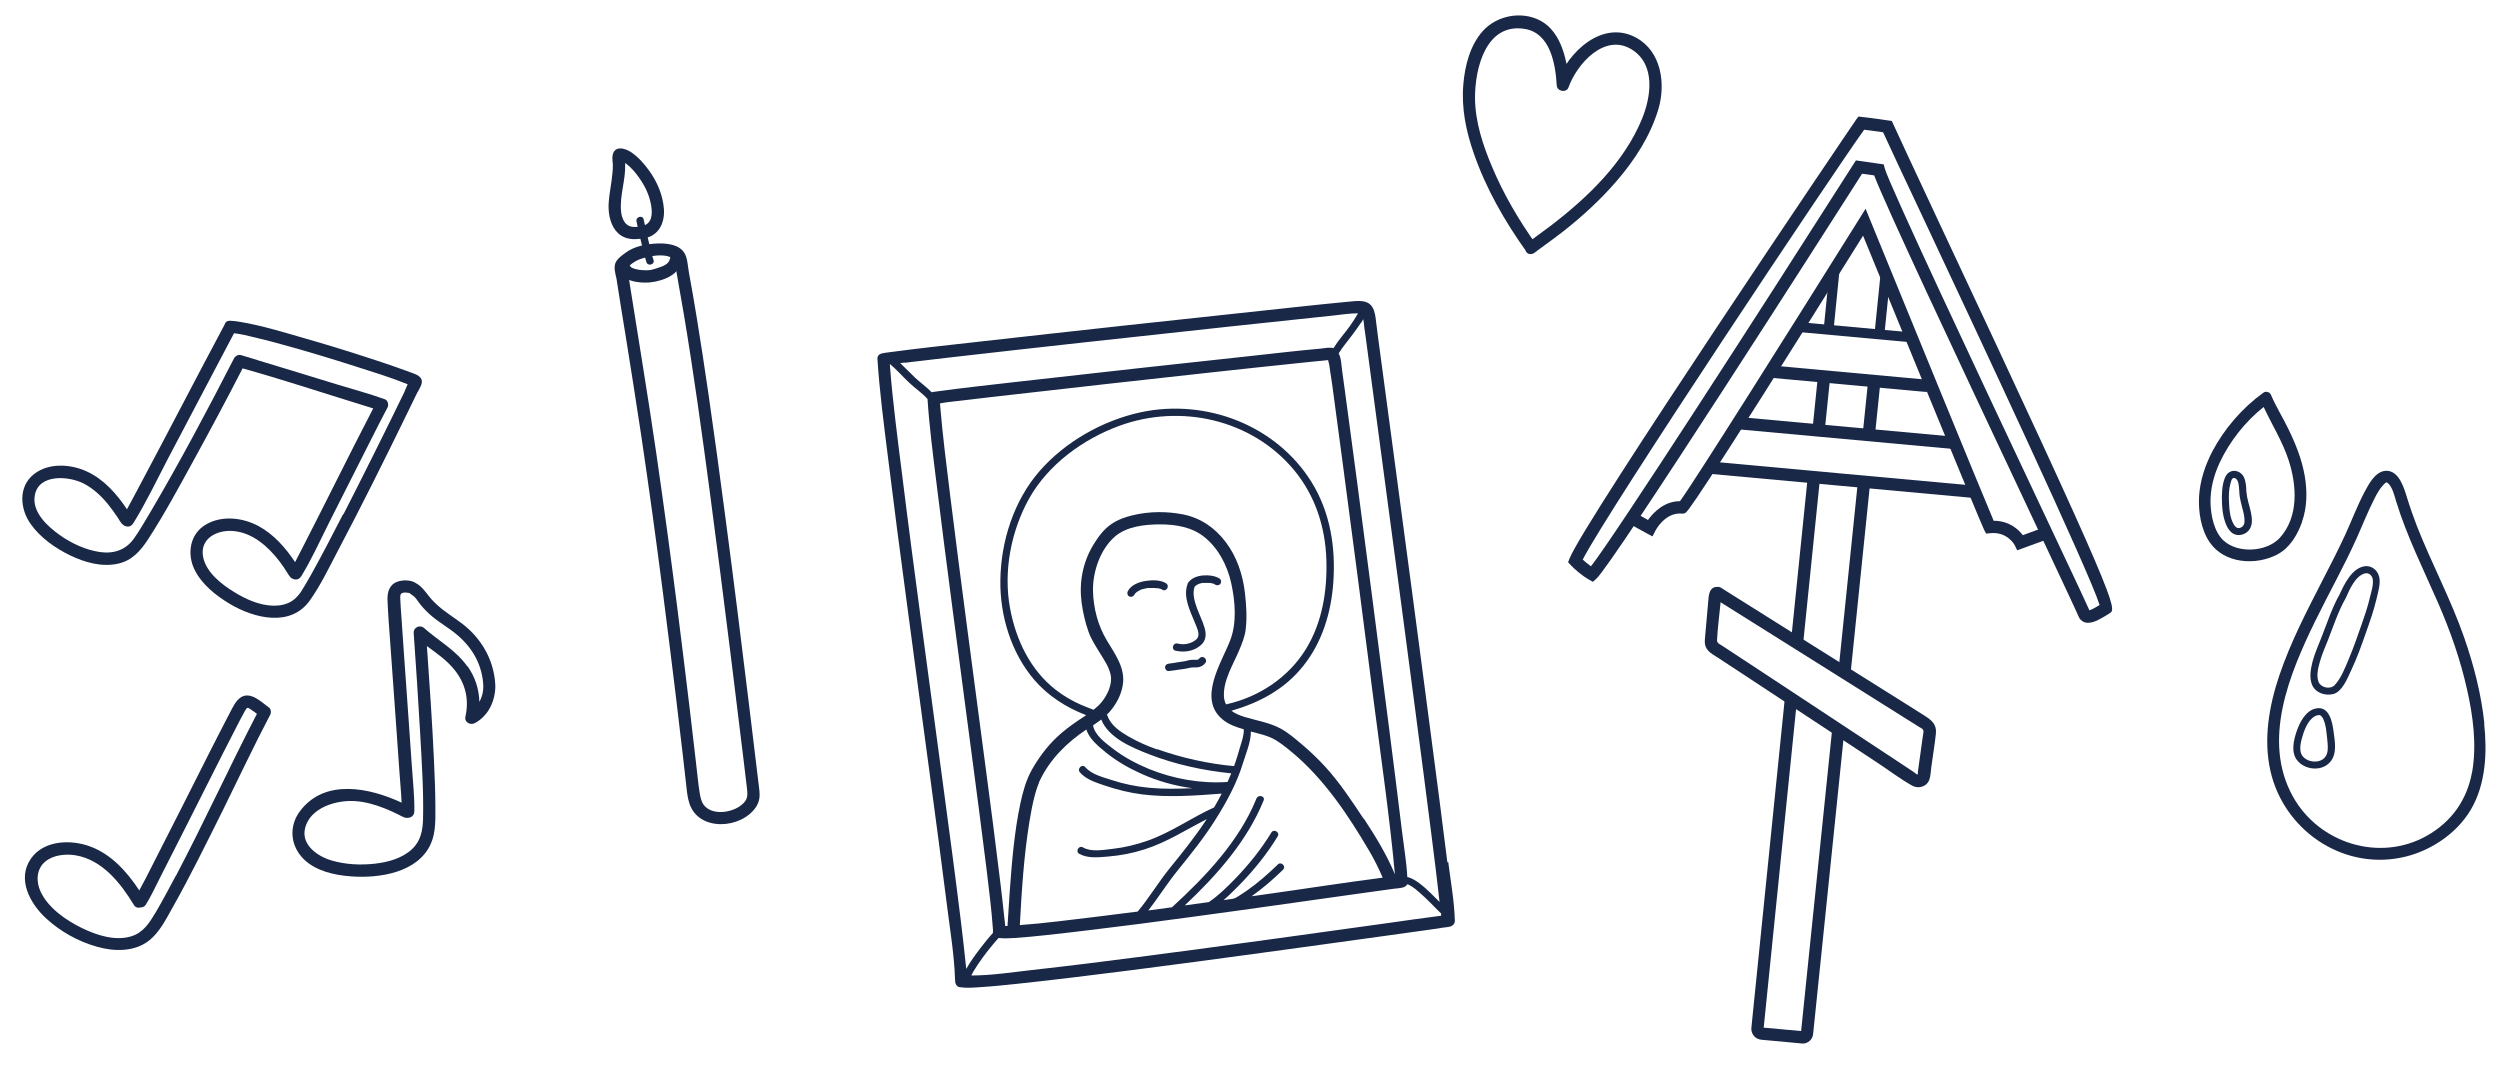
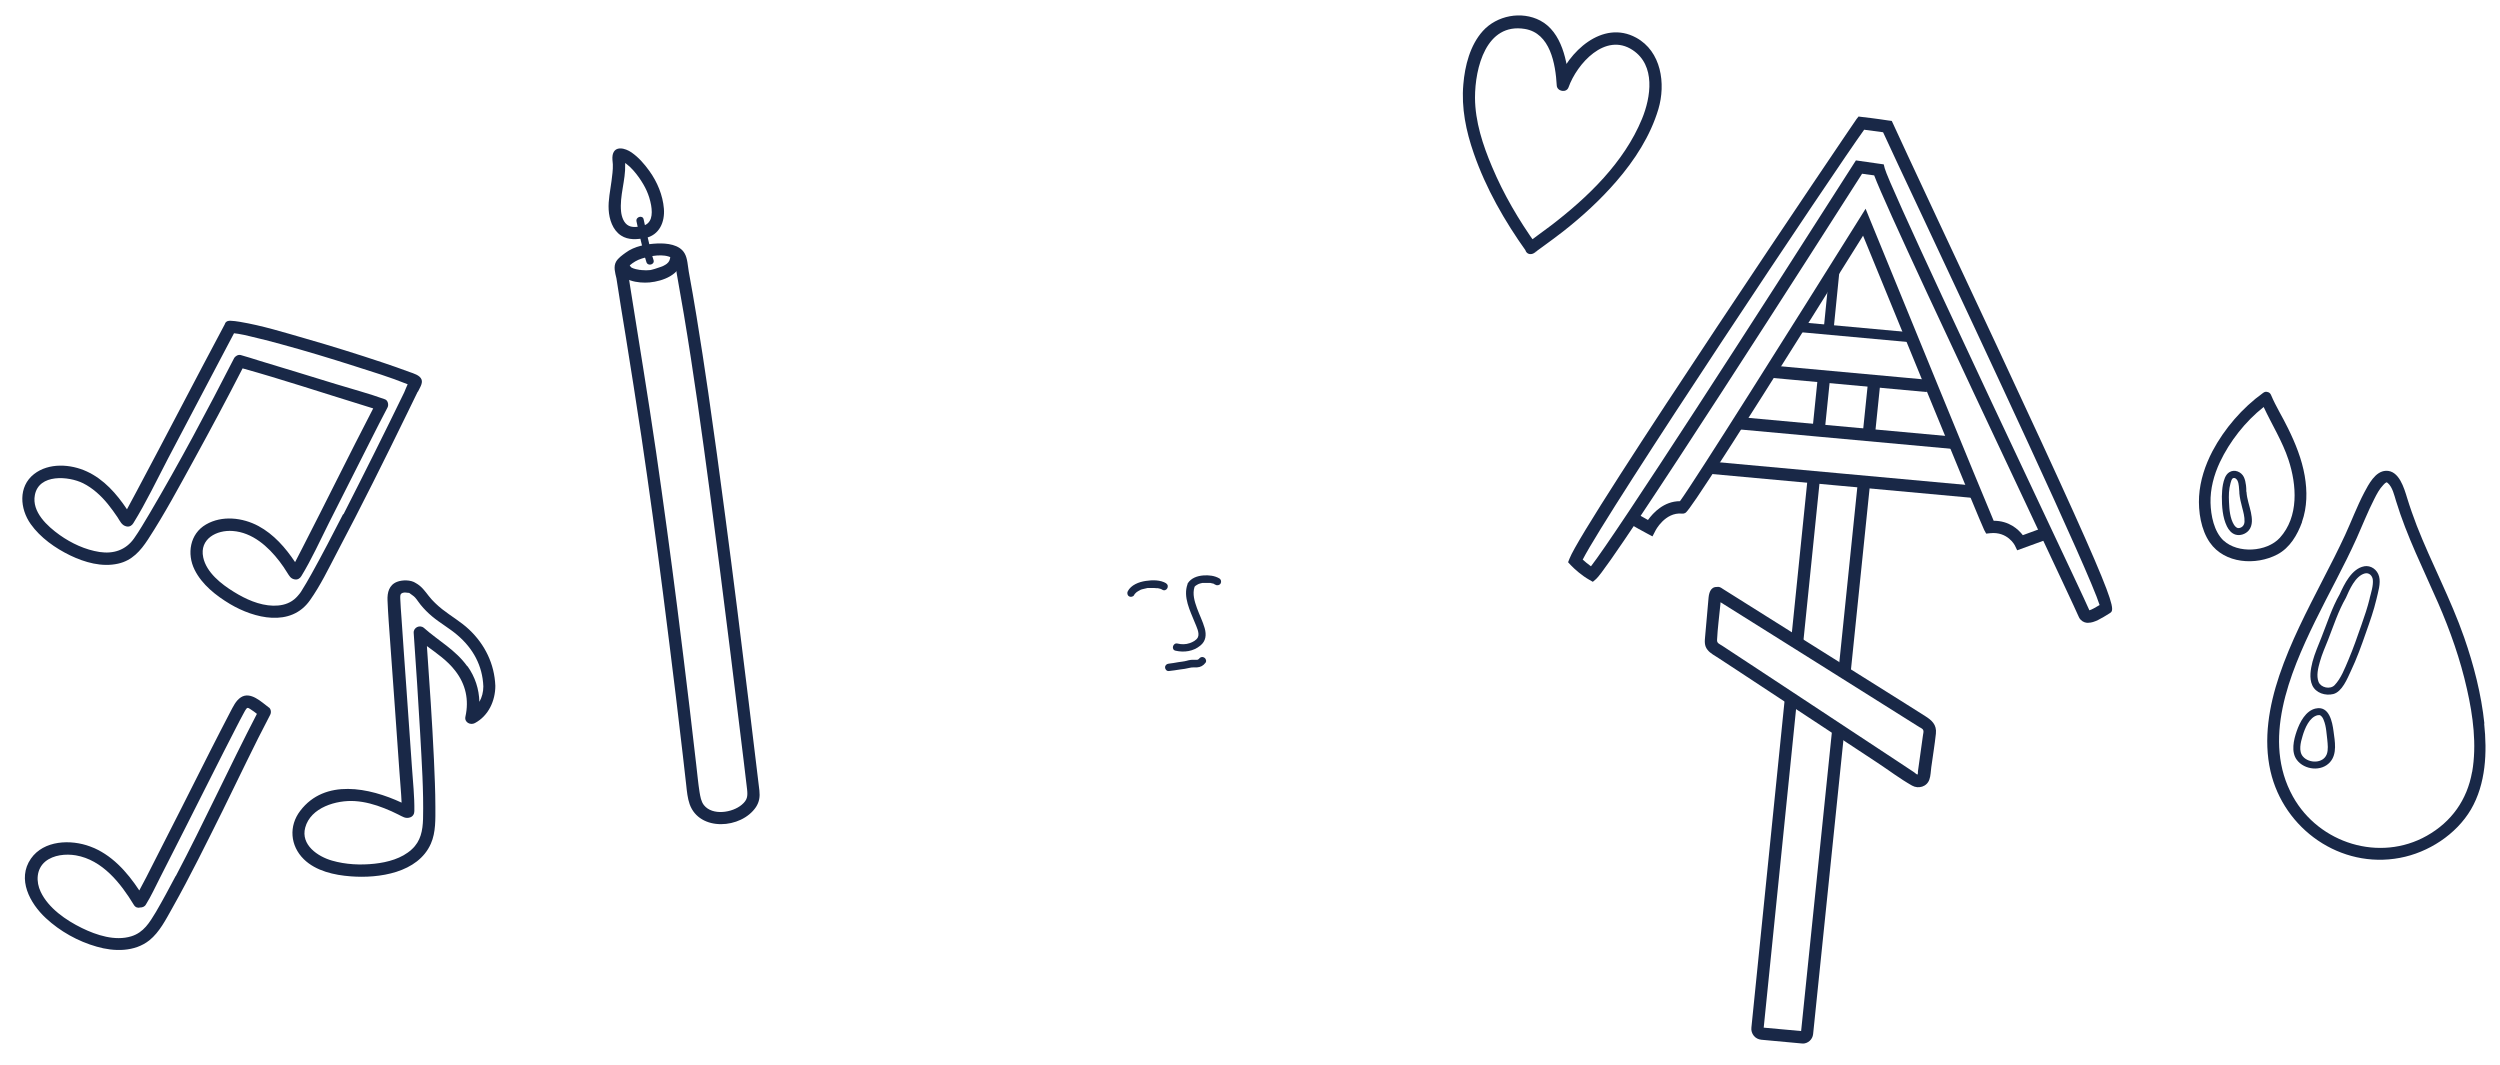
<svg xmlns="http://www.w3.org/2000/svg" id="Layer_1" version="1.1" viewBox="0 0 227.22 96.77">
  <defs>
    <style>
      .st0 {
        fill: #192847;
      }
    </style>
  </defs>
  <g>
    <path class="st0" d="M56.02,25.26c.26,1.75.56,3.49.84,5.24.49,3.04.97,6.1,1.43,9.15.7,4.72,1.35,9.45,1.96,14.2.4,3.15.8,6.3,1.18,9.45.21,1.75.42,3.5.62,5.25.11.93.22,1.87.32,2.81.06.57.12,1.19.31,1.73.89,2.51,4.7,2.25,6.03.26.31-.48.37-.94.31-1.5-.11-.94-.22-1.88-.34-2.82-.22-1.77-.42-3.53-.64-5.29-.68-5.6-1.38-11.2-2.12-16.79-.49-3.74-1-7.49-1.54-11.22-.34-2.33-.69-4.64-1.07-6.96-.22-1.36-.46-2.72-.71-4.09-.09-.51-.11-1.19-.37-1.64-.46-.83-1.63-.94-2.48-.91-.97.04-2.09.24-2.89.84-.3.22-.68.48-.87.82-.25.45-.08,1.01.03,1.48.16.7,1.24.4,1.09-.3-.12-.49-.23-.55.1-.83.35-.3.68-.5,1.12-.64.77-.24,1.98-.48,2.74-.06.37.2.36,1,.43,1.38.22,1.24.44,2.48.65,3.72.9,5.37,1.64,10.76,2.36,16.15.66,4.94,1.28,9.89,1.9,14.83.4,3.21.79,6.41,1.18,9.62.11.87.21,1.73.31,2.6.07.63.03.97-.48,1.4-.84.72-2.66,1.02-3.44.04-.26-.33-.33-.78-.4-1.19-.13-.82-.2-1.65-.3-2.48-.2-1.74-.4-3.48-.61-5.23-.36-3.03-.74-6.07-1.12-9.1-.6-4.71-1.24-9.42-1.92-14.11-.74-5.07-1.58-10.12-2.38-15.18-.04-.31-.1-.62-.14-.93-.11-.71-1.19-.41-1.09.3h0Z" />
    <path class="st0" d="M56.12,24.33c.26,1.21,1.9,1.43,2.92,1.34,1.23-.12,2.77-.7,2.98-2.08.04-.3-.07-.6-.4-.69-.26-.07-.65.09-.69.4,0,.08-.03.15-.04.23,0,.03-.07.18-.04.13-.03.05-.05.11-.09.15-.06.09.03-.02-.05.06-.1.1-.09.1-.2.17s-.22.13-.34.18q-.05.02,0,0c.12-.05-.08.03-.12.04-.06.02-.12.04-.18.06-.12.04-.24.08-.36.12-.1.03-.19.05-.29.08-.04,0-.1.02-.14.03.1-.02.02,0-.04,0-.22.02-.43.03-.65,0-.06,0-.13,0-.19-.02-.13,0,.06.02-.06,0-.11-.02-.21-.04-.31-.06-.05,0-.1-.03-.15-.04-.02,0-.18-.06-.13-.04s-.09-.04-.11-.05c-.04-.03-.08-.04-.12-.07.13.08-.13-.18-.04-.04-.03-.04-.04-.07-.06-.11.07.12,0-.03,0-.07-.06-.3-.41-.47-.69-.4-.31.08-.46.4-.4.69h-.01Z" />
    <path class="st0" d="M59.4,23.64c-.2-.6-.34-1.22-.48-1.84s-.3-1.23-.42-1.86c-.08-.42-.74-.24-.65.18.13.62.27,1.24.42,1.86s.29,1.24.48,1.84c.13.41.78.23.65-.18h0Z" />
    <path class="st0" d="M58.34,20.56c-.39.07-.84.13-1.19-.04-.46-.22-.65-.82-.7-1.28-.15-1.44.42-2.86.37-4.3,0-.15,0-.53-.04-.61.05.1-.32.32-.38.26,0,0,.15.06.12.05.13.07.26.14.38.23.46.34.85.81,1.18,1.27.57.82.92,1.54,1.1,2.52.14.83.08,1.7-.84,1.89-.71.14-.4,1.23.3,1.09,1.29-.27,1.8-1.46,1.7-2.68s-.6-2.42-1.32-3.42c-.46-.64-.98-1.24-1.63-1.69-.55-.38-1.53-.66-1.71.25-.05.28,0,.56.02.84.02.5-.06,1.01-.12,1.51-.11.86-.31,1.74-.26,2.61s.36,1.85,1.13,2.35c.66.43,1.46.36,2.19.22.3-.05.47-.41.4-.69-.09-.31-.4-.45-.69-.4h0v.02h0Z" />
  </g>
  <g>
    <path class="st0" d="M189.79,56.61c-.11,0-.22-.02-.32-.05-.26-.09-.47-.29-.57-.57-.17-.42-2.14-4.6-4.62-9.89-6.78-14.39-12.94-27.5-13.94-30.16l-1.1-.15c-3.1,4.86-22.71,35.56-24.17,36.83l-.3.26-.35-.2c-.62-.35-1.29-.93-1.66-1.32l-.24-.26.13-.33c1.27-3.3,25.88-39.68,26.08-39.94l.19-.24.31.04c1.1.12,2.34.31,2.4.32l.31.04.13.28c.35.79,1.85,3.99,3.91,8.4,16.67,35.5,16.44,35.65,15.76,36.07-.77.48-1.39.86-1.93.86h-.02ZM168.69,14.58l2.52.36.09.36c.39,1.46,8.9,19.54,13.99,30.33,2.45,5.2,4.26,9.03,4.61,9.84.22-.06.59-.28.93-.48-.91-2.95-10.95-24.35-15.87-34.83-1.89-4.01-3.3-7.02-3.81-8.14-.38-.05-1.06-.15-1.72-.23-2.51,3.46-23.37,34.72-25.58,39.07.22.2.48.42.75.61,2.24-2.86,15.24-23.02,23.88-36.58l.2-.31h.01Z" />
    <path class="st0" d="M183.34,50.02l-.22-.46s-.65-1.26-2.22-1.1l-.38.04-.18-.33c-.3-.56-8.8-21.35-11.01-26.75-15.62,25-15.98,25.14-16.2,25.22l-.13.04h-.13c-1.54-.15-2.42,1.55-2.42,1.57l-.26.5-.49-.26c-.13-.07-1.31-.7-1.7-.97l.64-.92c.2.13.73.43,1.14.66.47-.65,1.45-1.71,2.91-1.71,1.32-1.8,10.31-16.09,16.29-25.65l.58-.93.41,1.01c2.87,7.02,10.1,24.69,11.23,27.35,1.42,0,2.25.79,2.65,1.31l1.8-.66.39,1.05-2.69.98h0Z" />
-     <rect class="st0" x="168.35" y="27.23" width="5.49" height=".9" transform="translate(126.32 195.13) rotate(-84.22)" />
    <rect class="st0" x="168.08" y="36.51" width="4.05" height="1.12" transform="translate(115.83 202.49) rotate(-84.13)" />
    <rect class="st0" x="159.91" y="52.01" width="17.22" height="1.12" transform="translate(98.99 214.83) rotate(-84.13)" />
    <path class="st0" d="M163.86,94.84h-.09l-3.69-.34c-.27-.03-.51-.15-.68-.36-.17-.21-.25-.47-.22-.74l3.03-29.85,1.11.12-3.02,29.73,3.4.31,2.8-27.21,1.11.12-2.82,27.37c-.05.49-.47.86-.95.86v-.02h.02Z" />
    <rect class="st0" x="156.8" y="50.34" width="14.59" height="1.12" transform="translate(96.79 208.98) rotate(-84.17)" />
    <rect class="st0" x="163.33" y="36.22" width="4.39" height="1.12" transform="translate(112.12 197.72) rotate(-84.17)" />
    <rect class="st0" x="163.82" y="26.84" width="5.3" height=".9" transform="translate(122.72 190.21) rotate(-84.28)" />
    <rect class="st0" x="168.16" y="25.05" width=".9" height="10.29" transform="translate(123.17 195.35) rotate(-84.77)" />
    <rect class="st0" x="166.72" y="31.56" width="1.12" height="24.07" transform="translate(108.62 206.2) rotate(-84.77)" />
    <rect class="st0" x="167.26" y="29.47" width="1.12" height="19.77" transform="translate(113.32 202.89) rotate(-84.77)" />
    <rect class="st0" x="167.55" y="27.34" width="1.12" height="14.18" transform="translate(118.5 198.7) rotate(-84.77)" />
    <path class="st0" d="M155.84,54.4c2.79,1.75,5.58,3.5,8.37,5.25l10.23,6.43c.09.05.22.11.3.19.14.16.07.31.04.52l-.46,3.3c0,.06,0,.27-.04.31-.05.06.1,0,0,0-.07,0-.26-.17-.31-.21l-1.54-1.02-11.69-7.71-4.21-2.77c-.26-.17-.48-.22-.47-.52.05-1.07.2-2.15.3-3.21l.05-.62c0-.06.03-.14.02-.21-.02-.21.25.07-.13.26l-.43.05.11.03c.7.15,1.01-.92.3-1.09s-.93.35-.99.92l-.15,1.7-.16,1.8c-.04.46-.1.88.22,1.27.24.31.66.52.99.74l1.95,1.28c4.18,2.75,8.34,5.5,12.52,8.25,1.03.68,2.04,1.45,3.12,2.06.58.33,1.36.11,1.58-.56.12-.34.12-.75.17-1.1.14-1.02.31-2.04.42-3.06.09-.82-.38-1.22-.98-1.6l-1.71-1.08-5.99-3.76c-3.55-2.23-7.09-4.45-10.63-6.68l-.2-.13c-.61-.39-1.18.58-.57.97h-.03,0Z" />
  </g>
  <g>
-     <path class="st0" d="M131.55,78.39c-.46-3.7-.94-7.4-1.43-11.1-.59-4.55-1.2-9.1-1.8-13.65-.57-4.32-1.16-8.65-1.73-12.97-.4-3.01-.81-6.02-1.21-9.03-.09-.69-.19-1.37-.27-2.07-.12-.89-.11-2-1.2-2.18-.48-.08-.98,0-1.45.04-2.55.24-5.11.53-7.66.8-4.3.46-8.6.92-12.9,1.39-4.33.48-8.65.95-12.97,1.44-2.71.31-5.43.59-8.14.96-.22.03-.43.05-.64.1-.04,0-.05.03-.08.04h-.03s-.11.04-.14.08c-.02,0-.03.03-.04.04-.03.04-.05.06-.07.1s-.03.08-.04.13v.14c.19,2.91.57,5.81.93,8.7.56,4.56,1.16,9.11,1.77,13.67.66,5,1.34,10,2.01,15.01.56,4.16,1.11,8.32,1.64,12.49.27,2.14.63,4.3.7,6.46v.12s0-.04.02-.07c-.05.27.08.64.4.69.62.1,1.26.04,1.88,0,1.13-.07,2.27-.19,3.4-.31,3.41-.36,6.81-.79,10.23-1.22,4.01-.51,8.02-1.05,12.03-1.6,3.56-.48,7.12-.98,10.68-1.47,1.27-.18,2.53-.35,3.81-.53l1.35-.19c.19-.03.04,0,.17-.03.08,0,.16-.02.24-.04.13-.02.25-.04.39-.05.09,0,.18-.03.27-.04.3-.04.57-.23.56-.57-.05-1.77-.38-3.56-.6-5.32h-.04l-.04.04h0ZM123.72,29.32c.07-.1.13-.21.19-.31h0c.04.25.06.49.09.75.04.31.08.62.13.92.35,2.63.7,5.25,1.05,7.88.55,4.09,1.1,8.2,1.64,12.3.6,4.53,1.21,9.07,1.8,13.6.52,3.93,1.03,7.87,1.53,11.8.24,1.9.48,3.81.69,5.72-.13-.13-.26-.27-.4-.4-.59-.59-1.22-1.22-1.95-1.64-.17-.1-.38-.19-.58-.22-.07-1.36-.31-2.72-.47-4.06-.38-3.14-.78-6.28-1.18-9.42-.49-3.85-.99-7.71-1.49-11.56-.48-3.69-.96-7.38-1.45-11.07-.35-2.67-.71-5.32-1.07-7.99-.09-.66-.18-1.31-.27-1.97-.06-.44-.07-1.09-.31-1.53.36-.59.82-1.11,1.23-1.67.28-.37.55-.75.8-1.12h.02ZM116.13,78.58c-.88.85-1.8,1.67-2.81,2.37-.3.21-.6.4-.92.6-.12.07-.23.12-.35.14-.28.04-.56.08-.84.12.53-.46,1.03-.96,1.51-1.45,1.28-1.32,2.45-2.77,3.41-4.35.22-.37-.36-.71-.58-.34-.93,1.53-2.06,2.93-3.3,4.21-.73.75-1.51,1.52-2.38,2.11-.73.1-1.46.2-2.19.3,2.91-2.73,5.67-5.85,7.17-9.54.16-.4-.48-.57-.65-.18-1.56,3.87-4.62,7.09-7.68,9.89-.72.1-1.44.19-2.15.29.93-1.2,1.74-2.5,2.7-3.68,1.19-1.47,2.38-2.95,3.39-4.56,1.01-1.59,1.98-3.37,2.52-5.18.24-.8.72-1.89.71-2.84.12.03.24.06.36.09.5.13,1.01.26,1.48.47.68.31,1.27.81,1.85,1.28,2.95,2.44,5.14,5.73,7.07,9.01.46.78.86,1.6,1.22,2.43-3.66.47-7.32,1.05-10.98,1.56-.31.04-.63.09-.93.13,1.01-.72,1.96-1.54,2.85-2.41.31-.31-.16-.78-.48-.48h0ZM105.18,68.12c-.89-.31-1.77-.7-2.59-1.17-.76-.44-1.63-1.01-1.93-1.89-.02-.04-.04-.08-.06-.11.1-.1.21-.19.3-.31.56-.66.99-1.46,1.14-2.33.28-1.56-.69-2.85-1.45-4.12-.8-1.33-1.22-2.94-1.25-4.5-.03-1.73.66-3.77,2-4.93,1.07-.92,2.72-1.1,4.08-1.1,1.45,0,2.95.24,4.09,1.19,1.26,1.03,2.04,2.57,2.39,4.14.37,1.68.53,3.64-.11,5.26-.8,2.04-2.95,5.28-.66,7.15.55.45,1.22.69,1.91.88.04.5-.18,1.11-.31,1.54-.18.61-.35,1.22-.57,1.81-2.34-.21-4.76-.75-6.98-1.54h0v.03h0ZM111.9,70.3c-.11.26-.22.52-.33.77-2.4.17-4.91-.27-7.14-1.18-1.14-.47-2.29-1.08-3.26-1.83-.67-.52-1.66-1.22-1.82-2.11v-.03c.25-.17.5-.34.74-.52.67,1.67,2.78,2.54,4.34,3.15,2.35.92,4.97,1.49,7.49,1.74h-.02,0ZM111.45,64.05c-.12-.21-.19-.46-.21-.75-.07-1.46.81-2.84,1.36-4.14.27-.64.54-1.27.62-1.97.13-1.1.05-2.2-.07-3.3-.2-1.68-.73-3.29-1.76-4.64-.96-1.27-2.26-2.17-3.83-2.49-1.49-.3-3.09-.29-4.57.06-.69.16-1.4.41-1.99.82-.71.48-1.21,1.19-1.65,1.91-.96,1.61-1.29,3.43-1.04,5.27.12.86.32,1.73.61,2.56.23.68.64,1.3,1.01,1.91.39.64.88,1.33,1.02,2.07.16.84-.3,1.79-.8,2.42-.22.28-.48.51-.76.73-.37-.15-.75-.28-1.11-.44-.82-.36-1.6-.81-2.31-1.36-2.33-1.81-3.64-4.56-4.17-7.43-.62-3.35.09-7.03,1.74-9.98,1.73-3.08,4.88-5.38,8.17-6.59,5.57-2.05,12.06-.61,15.9,4.01,1.92,2.32,2.84,5.15,2.94,8.14.09,2.82-.37,5.72-1.87,8.15-1.6,2.59-4.27,4.34-7.21,5h-.03v.04h.01ZM100.51,68.39c1,.81,2.13,1.45,3.3,1.97,1.42.63,2.98,1.07,4.56,1.28-1.31.06-2.62.08-3.92-.04-1.17-.11-2.31-.34-3.43-.71-.82-.27-1.8-.5-2.39-1.17-.29-.32-.76.15-.48.48.57.65,1.45.92,2.24,1.19,1.12.38,2.24.66,3.41.81,2.4.3,4.84.11,7.24-.07-.22.43-.46.85-.7,1.27h-.03c-2.06.94-3.92,2.29-6.07,3.03-1.01.35-2.05.6-3.11.72-.82.09-1.96.31-2.7-.13-.38-.22-.72.37-.34.58.78.44,1.75.32,2.61.25,1.14-.09,2.26-.31,3.35-.66,2-.64,3.76-1.78,5.62-2.74-.04.06-.08.13-.12.19-.98,1.48-2.09,2.86-3.21,4.24-1.04,1.27-1.88,2.71-2.94,3.97-2.43.31-4.88.62-7.32.9-1.13.13-2.26.25-3.39.33.17-3.15.37-6.33.88-9.45.13-.8.28-1.6.49-2.38.07-.26.15-.52.24-.77.04-.1.07-.2.12-.3v-.04s.04-.09.06-.14c.93-1.98,2.46-3.49,4.26-4.7.25.86,1.1,1.54,1.75,2.07h0l.02.02h0ZM123.94,74.42c-1.09-1.64-2.16-3.27-3.49-4.73-.64-.7-1.33-1.36-2.06-1.98-.63-.53-1.28-1.11-2.01-1.5-1.03-.55-2.2-.72-3.3-1.06-.43-.13-.84-.31-1.16-.55,2.56-.74,4.86-1.96,6.55-4.1,1.71-2.15,2.51-4.82,2.71-7.53.23-3.2-.27-6.41-1.98-9.16-3.23-5.19-9.62-7.6-15.52-6.34-3.44.74-6.87,2.68-9.19,5.34-2.35,2.69-3.53,6.4-3.57,9.95-.04,3.21.98,6.58,3.09,9.04,1.27,1.47,2.91,2.51,4.71,3.2-.25.16-.51.33-.75.5-.66.45-1.31.93-1.89,1.48-.93.87-1.71,1.93-2.33,3.04-.5.92-.78,1.93-1,2.95-.57,2.65-.78,5.38-.98,8.07-.07,1.04-.14,2.08-.2,3.12h-.21c-.02-.28-.06-.57-.09-.83-.11-1.06-.23-2.12-.36-3.18-.41-3.42-.86-6.84-1.31-10.25-.56-4.26-1.12-8.51-1.69-12.78-.53-4.05-1.06-8.1-1.56-12.15-.33-2.73-.69-5.46-.91-8.2v-.11s.08,0,.12-.02c.04,0,.07,0,.11-.02.08,0,.17-.02.25-.04.22-.03.43-.05.65-.08,1.17-.14,2.33-.28,3.51-.41,3.47-.4,6.93-.79,10.41-1.18,6.2-.69,12.39-1.38,18.6-2.02.27-.03.54-.05.81-.08.13,0,.27-.03.4-.04.13-.02.28-.02.41-.04.02.14.08.32.1.41.03.21.06.42.09.63,0,.09.03.17.04.26.04.29.08.57.13.86.31,2.29.62,4.57.92,6.87.98,7.34,1.93,14.68,2.87,22.02.67,5.22,1.44,10.44,1.92,15.69-.75-1.8-1.76-3.46-2.84-5.09v.04h0ZM82.24,32.97c1.36-.16,2.71-.32,4.08-.48,4.04-.47,8.08-.91,12.12-1.36,4.44-.48,8.87-.97,13.31-1.45,3.13-.34,6.27-.67,9.41-1,.75-.08,1.53-.21,2.27-.2h0c-.24.41-.49.8-.76,1.18-.48.66-1.04,1.28-1.47,1.98-.39-.1-.85.02-1.22.05-1.94.17-3.87.4-5.8.61-3.58.39-7.16.78-10.74,1.17-3.72.41-7.44.83-11.16,1.25-2.33.27-4.68.52-7,.84-.18.03-.37.04-.55.08-.02,0-.03.02-.04.02-.48-.48-1.03-.88-1.54-1.35-.45-.43-.88-.88-1.33-1.31.15-.02.3-.04.45-.05h-.02v.02h-.01ZM87.82,88.07c-.02-.16-.04-.32-.05-.47-.13-1.25-.27-2.49-.42-3.73-.49-4-1.02-7.98-1.56-11.98-.66-4.97-1.34-9.93-2-14.9-.63-4.7-1.25-9.39-1.83-14.1-.4-3.18-.82-6.37-1.07-9.56,0-.07,0-.13-.02-.21h.06c.59.51,1.11,1.1,1.67,1.63.54.52,1.19.95,1.7,1.51.16,2.47.48,4.92.78,7.37.48,3.92.99,7.85,1.5,11.77.56,4.27,1.12,8.54,1.69,12.81.48,3.58.94,7.17,1.39,10.75.22,1.85.46,3.7.59,5.56v.08-.05c-.02.08,0,.16,0,.24-.38.41-.73.85-1.07,1.29-.48.63-.97,1.28-1.36,1.98h0ZM126.32,83.87c-3.37.47-6.73.93-10.1,1.4-3.99.55-7.97,1.09-11.96,1.61-3.54.46-7.08.91-10.62,1.3-1.75.2-3.57.48-5.36.48.06-.13.13-.25.2-.38.26-.44.55-.85.85-1.27.44-.6.92-1.2,1.43-1.76.48.06.99.03,1.48,0,.95-.06,1.89-.16,2.85-.26,2.8-.3,5.59-.66,8.4-1.01,6.27-.82,12.53-1.7,18.78-2.59,1.15-.16,2.29-.32,3.44-.48.39-.05.77-.11,1.16-.16h.1c.06,0,.12-.02.18-.03.09,0,.17-.02.26-.04.21-.03.4-.13.49-.31.02,0,.04,0,.06.02.05.02,0,0,.03,0,.07.04.13.07.21.11.31.18.57.4.84.64.63.55,1.2,1.15,1.79,1.74.04.04.1.09.15.14v.21c-1.55.19-3.11.42-4.66.64v-.02.02h0Z" />
    <path class="st0" d="M106,53.02c-.54-.33-1.27-.31-1.87-.22-.61.09-1.33.36-1.63.94-.08.16-.04.37.12.46.15.09.38.04.46-.12,0-.03.03-.04.04-.07,0,0,.02-.03.03-.04.04-.04.07-.08.12-.12l.05-.04s.04-.03.06-.04c.05-.04.11-.06.17-.1.03,0,.05-.03.07-.04l.06-.03c.06-.03.13-.04.2-.06.14-.04.29-.07.43-.1q.06-.01,0,0h.39c.13,0,.27,0,.4.02h.13s.12.03.17.04c.04,0,.09.03.13.04l.04.02s.04.03.07.04c.37.22.71-.35.34-.58h.02,0Z" />
    <path class="st0" d="M110.37,53.1h0s.07.04.11.05c.15.09.37.04.46-.12s.04-.37-.12-.46c-.42-.25-.97-.31-1.45-.27-.54.04-1.11.23-1.42.72,0,.02-.02.04-.02.06v.02c-.42,1.16.24,2.42.66,3.47.14.36.47.97.28,1.36-.13.26-.47.43-.73.52-.37.13-.75.13-1.12.04-.42-.1-.6.56-.18.65.79.18,1.62.06,2.25-.46.52-.41.57-.99.4-1.59-.18-.63-.48-1.21-.7-1.82s-.43-1.29-.22-1.93c0,0,.02-.03.03-.04.02-.02.04-.04.05-.05,0,0,.03-.02.04-.03.04-.03.07-.04.11-.07.02,0,.04-.02.05-.03,0,0,.09-.04.04-.02-.04.02.04-.02.04-.02l.08-.03s.1-.03.14-.04c.04,0,.1-.02.14-.03h.71c.1.02.2.04.3.07.02,0,.04.02.06.03l-.02-.02.03.04h0ZM108.56,53.33h0s0-.02.02-.03c.01,0,0,0-.02.03Z" />
    <path class="st0" d="M109.43,59.76c-.17-.1-.35-.03-.46.12-.05.06-.1.08-.17.09.04,0-.08,0-.1,0h-.14c-.25-.02-.48.02-.72.09-.25.07-.5.08-.78.13s-.56.1-.84.13c-.18.02-.33.14-.33.34,0,.17.15.35.34.33.34-.03.67-.09,1.01-.14.3-.04.58-.07.88-.15.22-.06.42-.03.66-.04.34-.02.59-.16.79-.43.11-.14.03-.38-.12-.46h-.03,0Z" />
  </g>
  <g>
    <path class="st0" d="M225.8,65.76c-.28-2.67-.96-5.3-1.84-7.83-1.21-3.47-2.96-6.72-4.3-10.14-.32-.84-.62-1.68-.88-2.53-.27-.88-.73-2.51-1.92-2.47-.98.03-1.59,1.25-1.98,1.98-.66,1.26-1.15,2.58-1.74,3.86-.63,1.36-1.31,2.69-2,4.02-1.46,2.85-2.95,5.7-3.98,8.75-.93,2.77-1.46,5.79-.8,8.69,1.21,5.28,6.38,8.9,11.76,7.88,2.58-.48,5.12-2.12,6.46-4.4,1.36-2.33,1.48-5.2,1.2-7.81h.02ZM224.68,70.17c-.45,2.53-1.87,4.53-4.11,5.79-4.28,2.42-9.8.7-12.17-3.56-2.84-5.1-.32-11.15,2.01-15.92,1.24-2.54,2.63-5,3.79-7.58.53-1.18,1-2.39,1.59-3.54.22-.44.47-.92.82-1.28.07-.07.17-.19.26-.22.06-.03.05-.04.15.04.43.37.59,1.11.75,1.63.98,3.21,2.49,6.21,3.83,9.28,1.1,2.53,2.02,5.14,2.62,7.83.55,2.43.9,5.04.47,7.52h-.02,0Z" />
    <path class="st0" d="M209.22,47.44c.48-1.35.49-2.8.25-4.2-.26-1.5-.84-2.94-1.51-4.3-.49-1.02-1.11-1.99-1.55-3.04-.07-.17-.2-.25-.32-.27-.12-.04-.26-.03-.4.08-1.89,1.36-3.52,3.25-4.61,5.31-.66,1.27-1.12,2.65-1.21,4.09-.08,1.38.17,3.04.98,4.2,1.34,1.93,4.19,2.11,6.14,1.08,1.13-.6,1.81-1.76,2.24-2.94h-.01ZM202.1,49.14c-.88-.83-1.16-2.29-1.19-3.44-.03-1.27.31-2.54.85-3.69.9-1.9,2.31-3.7,3.98-5.02.75,1.61,1.7,3.11,2.26,4.81.75,2.29.95,5.16-.79,7.08-1.19,1.3-3.82,1.45-5.11.25h0Z" />
    <path class="st0" d="M214.88,51.47c-1.14.21-1.81,1.62-2.23,2.54h0c-.7,1.22-1.13,2.59-1.65,3.9-.29.74-.61,1.45-.82,2.23-.17.68-.32,1.49-.02,2.15.32.7,1.19.97,1.91.79.8-.21,1.27-1.4,1.58-2.06.55-1.15.98-2.35,1.4-3.56.35-.99.7-1.98.94-3,.14-.62.41-1.44.24-2.07-.16-.61-.74-1.04-1.37-.92h.02ZM215.38,54.38c-.2.82-.47,1.62-.75,2.41-.37,1.06-.74,2.13-1.18,3.17-.33.77-.68,1.71-1.27,2.32-.4.4-1.23.23-1.45-.3-.22-.57-.04-1.28.12-1.84.19-.68.48-1.33.74-1.98.5-1.28.93-2.62,1.62-3.82h0c.32-.72.85-1.99,1.72-2.22.38-.1.68.19.73.56.06.53-.16,1.2-.29,1.71h.01Z" />
    <path class="st0" d="M210.54,64.39h-.05c-.93.19-1.47,1.26-1.75,2.07-.27.78-.53,1.89.02,2.61.68.91,2.24,1.09,3.02.19.66-.75.43-1.89.31-2.8-.11-.85-.39-2.27-1.54-2.08h0ZM211.47,68.56c-.33.85-1.61.83-2.15.21-.43-.48-.22-1.3-.04-1.89.2-.67.61-1.71,1.38-1.88h.05c.09-.02.17,0,.22.05.12.09.2.22.26.38.13.31.2.66.24.99.04.24.05.53.09.79.04.44.11.93-.05,1.36h0Z" />
    <path class="st0" d="M204.18,44.72s0-.04-.02-.05v-.03c0,.06,0-.04,0-.06v-.13c0-.12-.02-.24-.03-.36-.03-.25-.08-.49-.19-.73-.23-.48-.86-.75-1.34-.43-.35.23-.48.71-.56,1.1-.07.36-.09.74-.1,1.1,0,.9.06,1.89.46,2.71.16.32.41.64.78.75.42.13.93-.05,1.21-.39.38-.46.3-1.1.19-1.64-.13-.61-.36-1.21-.4-1.84h-.02.02ZM203.51,47.99c-.11.02-.16,0-.24-.05s-.15-.13-.22-.23c-.37-.59-.43-1.39-.46-2.07-.03-.62-.02-1.17.14-1.73.04-.13.09-.39.23-.45.17-.07.33.08.4.22.15.31.13.69.17,1.04v.11h0c.04.43.14.86.25,1.27.11.42.24.87.22,1.32-.02.34-.23.54-.52.58h.03,0Z" />
  </g>
  <g>
    <path class="st0" d="M24.43,64.3c-.66-.49-1.66-1.49-2.54-.92-.46.3-.71.86-.96,1.33-.61,1.16-1.2,2.33-1.8,3.5-1.74,3.45-3.47,6.9-5.23,10.33-.4.79-.81,1.61-1.24,2.39-1.11-1.69-2.55-3.3-4.48-4-1.75-.65-4.2-.57-5.37,1.11-1.29,1.86-.09,4.07,1.36,5.41,1.29,1.2,2.92,2.11,4.62,2.59,1.58.46,3.45.49,4.79-.58.92-.74,1.5-1.9,2.07-2.91,1.64-2.91,3.12-5.93,4.61-8.92,1.43-2.89,2.8-5.82,4.3-8.67.11-.21.07-.53-.13-.67v.02h0ZM15.97,79.61c-.58,1.1-1.17,2.2-1.8,3.28-.57.94-1.1,1.86-2.24,2.21-1.47.45-3.15-.1-4.48-.75-1.45-.71-3.04-1.8-3.75-3.29-.44-.92-.41-2.07.42-2.76.75-.61,1.86-.71,2.77-.56,2.42.42,4.08,2.53,5.28,4.51.14.23.37.29.57.23.19,0,.4-.06.52-.27.48-.77.86-1.61,1.27-2.41.78-1.53,1.56-3.06,2.33-4.59,1.54-3.03,3.05-6.08,4.61-9.1.21-.4.41-.81.63-1.2.08-.14.25-.51.38-.57h.05c.08,0,.22.12.28.15.19.12.37.25.54.39-2.53,4.88-4.81,9.88-7.37,14.74h0Z" />
    <path class="st0" d="M37.22,53.94h0Z" />
    <path class="st0" d="M45.02,62.33c-.08-1.98-.94-3.75-2.38-5.11-.75-.71-1.64-1.21-2.45-1.85-.45-.36-.87-.75-1.22-1.2-.36-.46-.65-.88-1.17-1.17-.46-.32-1.25-.3-1.71-.12-.73.28-.9.98-.87,1.68.05,1.26.15,2.51.24,3.77.28,3.92.57,7.85.84,11.77.06.94.16,1.89.2,2.85-2.94-1.37-6.97-2.2-9.21.74-1.06,1.38-.92,3.18.32,4.4,1.1,1.08,2.78,1.45,4.27,1.56,2.56.2,6.11-.32,7.28-2.97.46-1.04.41-2.24.41-3.35,0-1.44-.07-2.87-.13-4.3-.16-3.44-.4-6.87-.64-10.31.92.68,1.86,1.32,2.57,2.24.96,1.23,1.27,2.65.93,4.18-.11.51.45.8.86.58,1.24-.66,1.86-2.03,1.86-3.39h0ZM37.25,53.94h0s.02,0,0,0ZM42.47,60.56c-1.06-1.49-2.61-2.31-3.94-3.49-.37-.32-.97-.04-.93.46.21,3.05.42,6.1.59,9.15.14,2.58.32,5.17.26,7.75-.03,1.05-.21,2.03-1.03,2.77-.9.83-2.19,1.17-3.37,1.3-1.28.14-2.62.08-3.87-.28-1.3-.37-2.86-1.43-2.44-3,.49-1.84,2.85-2.52,4.52-2.41.92.06,1.81.31,2.67.65.43.17.86.36,1.27.57.37.18.66.41,1.08.26.25-.09.38-.31.38-.57.02-1.33-.13-2.68-.22-4-.16-2.38-.33-4.75-.5-7.13-.15-2.15-.31-4.28-.45-6.43-.04-.58-.09-1.17-.11-1.75,0-.24-.04-.44.23-.53.15-.05.33-.02.48,0,.04,0,.08,0,.12.02,0,0,.03.02.04.03h.02-.02c.15.13.34.22.48.38.19.21.33.46.51.67.31.38.66.73,1.03,1.04.74.62,1.58,1.08,2.31,1.71,1.42,1.21,2.28,2.78,2.35,4.66,0,.5-.12.98-.36,1.4-.03-1.15-.38-2.26-1.08-3.24h-.02Z" />
    <path class="st0" d="M37.98,35.61c.14-.3.46-.75.34-1.1-.14-.41-.74-.57-1.1-.7-.81-.31-1.63-.58-2.44-.86-2.31-.77-4.64-1.5-6.98-2.17-1.98-.57-3.97-1.19-6-1.53-.3-.05-.59-.09-.9-.1-.27,0-.43.14-.48.34-2.69,5.04-5.31,10.12-8,15.16-.3.55-.58,1.1-.88,1.64-.93-1.4-2.1-2.73-3.65-3.44-1.47-.68-3.46-.81-4.8.24-1.45,1.14-1.28,3.16-.3,4.54.88,1.24,2.23,2.19,3.59,2.85,1.33.64,2.88,1.08,4.35.75,1.27-.28,2.04-1.16,2.72-2.2,1.51-2.32,2.82-4.77,4.15-7.19,1.52-2.77,3.01-5.55,4.45-8.36,3.62,1.01,7.2,2.2,10.78,3.3.36.11.73.22,1.09.34-2.19,4.22-4.28,8.49-6.46,12.73-.22.41-.42.83-.64,1.24-.87-1.31-1.94-2.53-3.33-3.28-1.44-.77-3.31-.99-4.77-.14-1.47.85-1.75,2.68-1.03,4.12.67,1.35,1.95,2.35,3.22,3.11,2.21,1.31,5.52,2.13,7.26-.34.95-1.34,1.68-2.86,2.44-4.31,2.23-4.22,4.35-8.48,6.44-12.77.31-.63.62-1.26.92-1.89h-.02l.03.02h0ZM31.18,46.74c-.93,1.81-1.87,3.63-2.86,5.41-.31.55-.62,1.1-.96,1.63,0,.02-.04.05-.05.07-.03.04-.05.07-.08.11-.21.26-.41.48-.69.66-.5.33-1.1.44-1.71.43-1.27-.03-2.52-.6-3.58-1.26-1.14-.7-2.49-1.76-2.78-3.13-.36-1.69,1.23-2.51,2.68-2.4,1.79.13,3.22,1.41,4.26,2.77.24.32.48.66.69,1.01.2.31.31.55.68.62.26.05.48-.08.61-.3.94-1.54,1.7-3.23,2.51-4.84,1.27-2.5,2.52-5,3.79-7.5.5-1,1.01-1.99,1.53-2.98.13-.24.04-.66-.24-.75-1.46-.53-2.99-.93-4.48-1.39-2.29-.7-4.58-1.41-6.88-2.1-.58-.18-1.16-.37-1.74-.53-.23-.06-.5.09-.61.3-2.44,4.76-4.96,9.5-7.68,14.11-.45.75-.92,1.57-1.41,2.26-.75,1.06-1.87,1.42-3.13,1.23-1.3-.2-2.56-.79-3.62-1.54-1.12-.8-2.56-2.1-2.26-3.64.37-1.94,3.06-1.72,4.38-1.07.88.44,1.63,1.13,2.25,1.89.31.39.61.79.88,1.2.23.35.38.75.83.84.26.05.48-.08.61-.3,1.17-1.89,2.13-3.92,3.16-5.89,1.55-2.95,3.11-5.9,4.66-8.85.44-.84.89-1.69,1.33-2.52.13.02.25.04.38.05.35.06.7.13,1.05.22.95.22,1.89.46,2.83.72,2.25.61,4.49,1.29,6.71,2,1.6.51,3.21,1,4.77,1.63,0,0,.03,0,.04.02-.12.24-.21.51-.31.73-1.8,3.71-3.65,7.41-5.52,11.08h-.04Z" />
  </g>
  <path class="st0" d="M139.61,22.21c-1.57-2.2-2.95-4.55-4-7.05-.84-1.98-1.54-4.11-1.55-6.28,0-2.71,1.01-6.83,4.53-6.25,2.31.38,2.79,3.18,2.9,5.14.03.54.88.7,1.07.17.76-2.14,3.34-5.04,5.83-3.39,2.1,1.39,1.66,4.28.85,6.25-1.63,3.97-4.93,7.14-8.29,9.71-.55.41-1.1.82-1.65,1.22-.35.25-.82.5-.66,1.01.22.69,1.26.28,1.04-.41.02.05,0,.61-.16.62.02,0,.04-.04.04-.04.05-.02.12-.09.16-.13.18-.13.36-.26.55-.4.59-.43,1.19-.87,1.77-1.32,1.75-1.37,3.41-2.89,4.87-4.58,1.66-1.92,3.09-4.12,3.82-6.57.68-2.3.27-5.24-2.03-6.49-3.06-1.66-6.19,1.31-7.17,4.04l1.07.17c-.12-2.01-.65-4.73-2.61-5.76-1.71-.9-3.95-.46-5.22.95-1.16,1.29-1.63,3.16-1.77,4.84-.19,2.15.24,4.25.95,6.28,1.1,3.18,2.81,6.17,4.77,8.91.42.58,1.33-.07.91-.66h0l-.02.02h0Z" />
</svg>